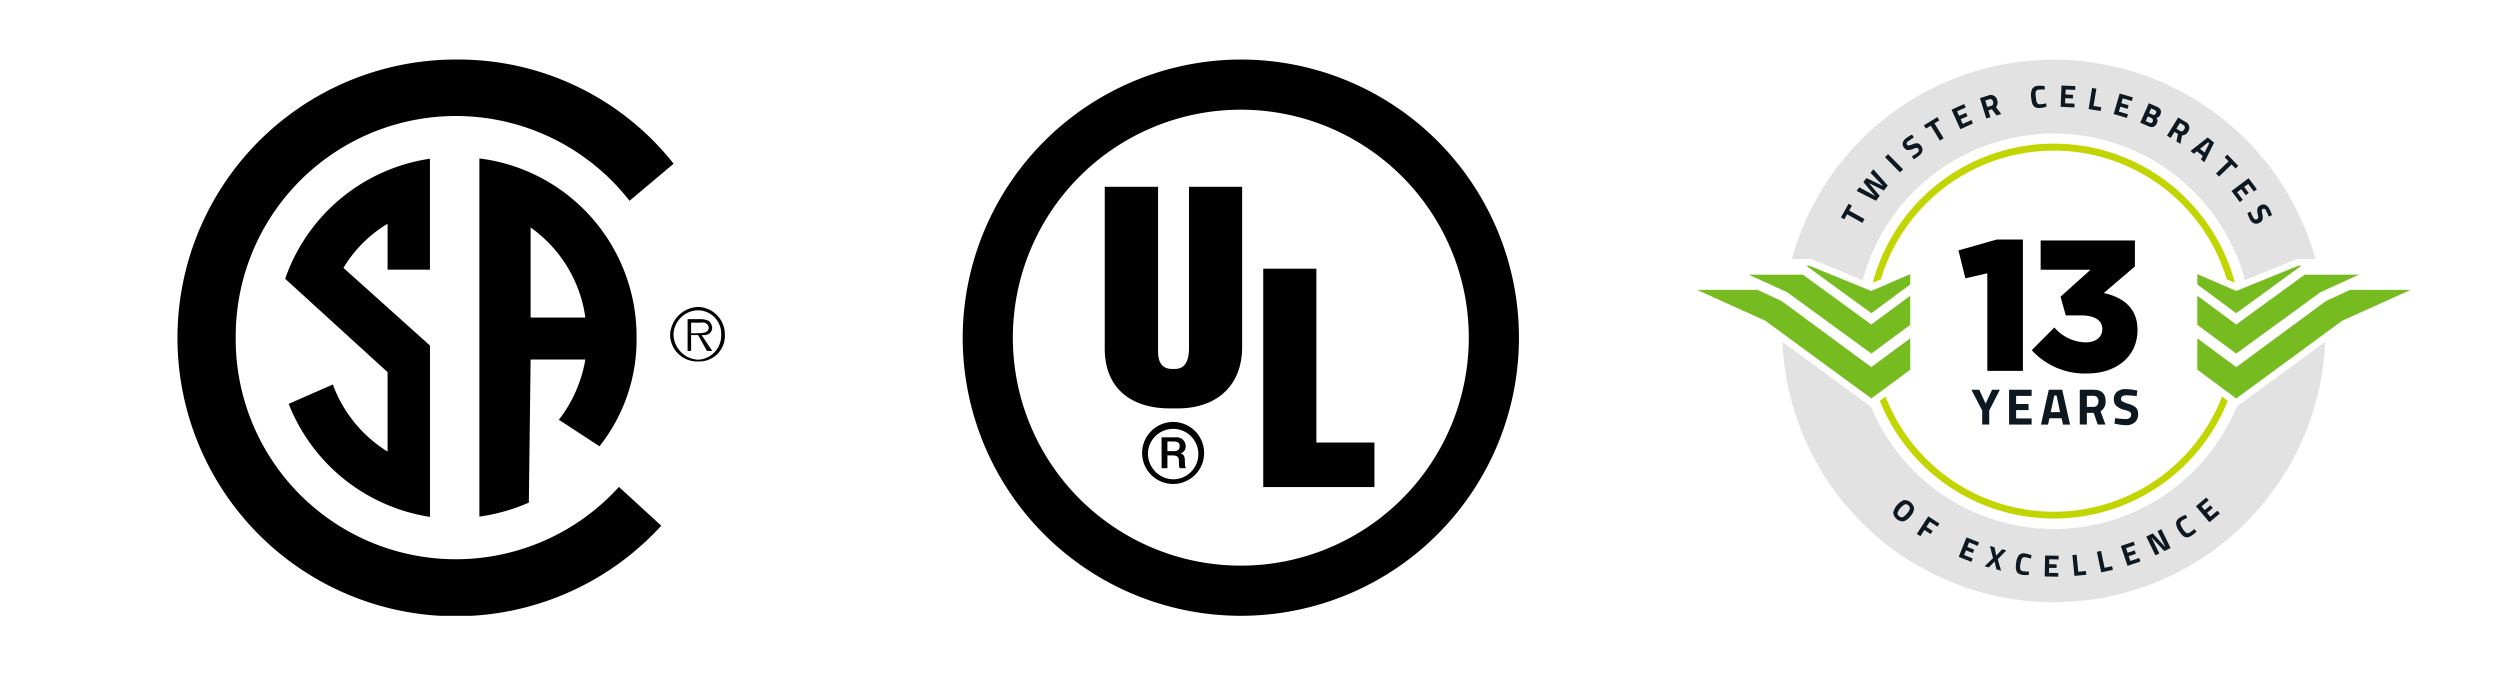
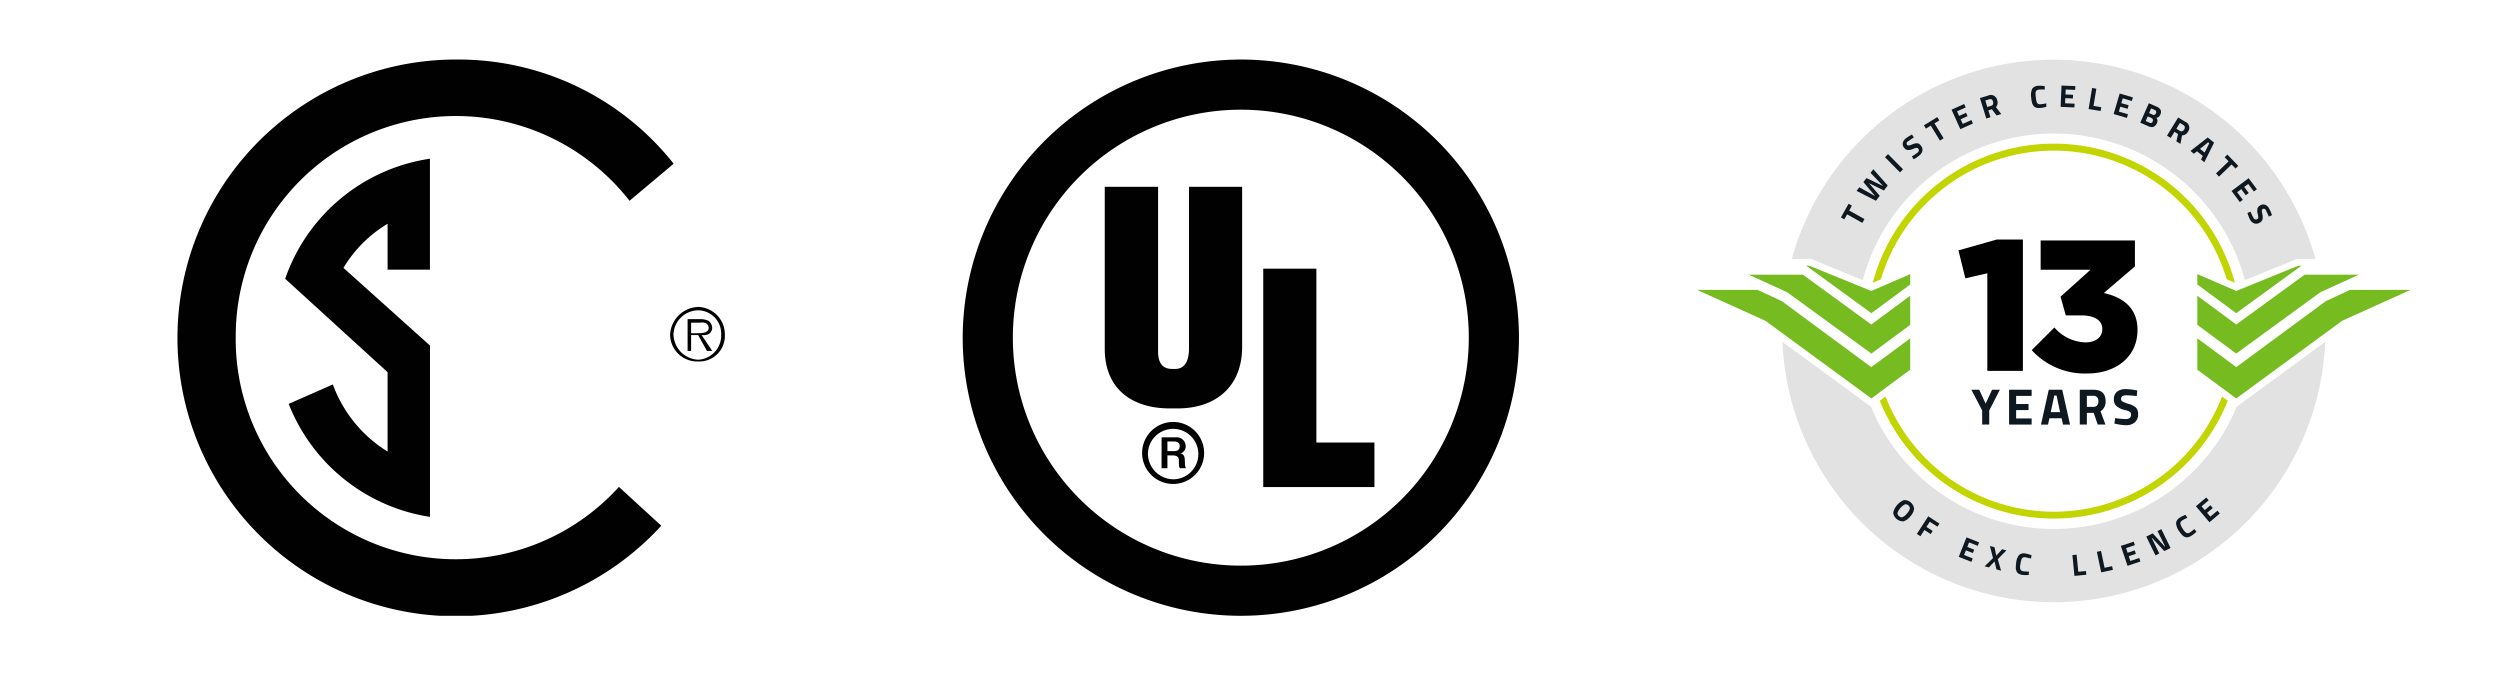
<svg xmlns="http://www.w3.org/2000/svg" id="f95aa3da-b707-431b-86ac-5888469e7314" data-name="b364494f-f04e-442f-b7e3-b6a016196bd8" viewBox="0 0 535.37 144.63">
  <defs>
    <style>.bda22cec-7a9b-447d-8222-34950f016e7e{fill:none;}.f4564e92-1d43-4fd5-9175-dd0a7e5cea6b{clip-path:url(#a6204b99-f60d-46e1-b0ea-92dc1f1260a4);}.b2102816-6595-483c-8a83-07403d5505d7,.f0fe25fc-ead2-496c-846c-be9a17eac045{fill:#010101;}.b2102816-6595-483c-8a83-07403d5505d7{fill-rule:evenodd;}.b6a629ea-c889-4fa2-b2bf-a5bd95cf97d9{fill:#e2e2e2;}.ad75907e-b681-4904-8a72-4c670b15a5d8{fill:#c2d500;}.fd4b5de1-7c29-47c2-b22f-b032d930f75d{fill:#76bc21;}.fedfe81e-26c1-405d-b29b-8215c4b52c0d{fill:#0e1821;}.b5597598-3709-481f-a145-5e7d413f7c89{clip-path:url(#a81b80c7-0cc7-4bda-975c-02747ff21bd1);}.f980f3a3-54a4-476d-925a-87a33df5fe64{clip-path:url(#a6b7fac1-0ef2-4459-bcfa-f5cc3873f5dc);}</style>
    <clipPath id="a6204b99-f60d-46e1-b0ea-92dc1f1260a4">
      <rect class="bda22cec-7a9b-447d-8222-34950f016e7e" x="206.16" y="12.75" width="119.12" height="119.12" />
    </clipPath>
    <clipPath id="a81b80c7-0cc7-4bda-975c-02747ff21bd1">
      <rect class="bda22cec-7a9b-447d-8222-34950f016e7e" x="38" y="12.75" width="117.23" height="119.12" />
    </clipPath>
    <clipPath id="a6b7fac1-0ef2-4459-bcfa-f5cc3873f5dc">
      <rect class="bda22cec-7a9b-447d-8222-34950f016e7e" x="38" y="12.75" width="117.23" height="119.12" />
    </clipPath>
  </defs>
  <g id="adbd5740-54be-4093-8999-0f9f8b5fb989" data-name="b48abfd3-4405-4b8d-81c6-c339ea035966">
    <g class="f4564e92-1d43-4fd5-9175-dd0a7e5cea6b">
      <g class="f4564e92-1d43-4fd5-9175-dd0a7e5cea6b">
        <path class="b2102816-6595-483c-8a83-07403d5505d7" d="M265.72,12.75a59.56,59.56,0,1,1-59.56,59.56h0a59.68,59.68,0,0,1,59.56-59.56m0,10.74A48.82,48.82,0,1,1,216.9,72.31a48.82,48.82,0,0,1,48.82-48.82h0" />
        <path class="b2102816-6595-483c-8a83-07403d5505d7" d="M294.33,104.3H270.52V57.54H281.9V94.77h12.43ZM266,74.3c0,8.52-5.68,13.16-13.79,13.16H250.5c-8.06,0-13.92-4.13-13.92-12.79V40H248V75.3c0,2.47,1,3.7,3,3.71h.62c2.53,0,3-2.42,3-4.45V40H266ZM244.58,97a6.64,6.64,0,1,0,6.64-6.64h0A6.66,6.66,0,0,0,244.58,97m1.25,0a5.4,5.4,0,1,1,5.39,5.64A5.51,5.51,0,0,1,245.83,97h0m3,3.27H250V97.52h1c1.41,0,1.45.62,1.46,1.23,0,1.1,0,1.25.25,1.52H254c-.27-.36-.21-.55-.27-1.58,0-.66-.09-1.42-.94-1.59h0a1.53,1.53,0,0,0,1.12-1.52A1.9,1.9,0,0,0,252,93.65h0a1.71,1.71,0,0,0-.32,0h-2.93v6.64ZM250,94.54h1.29c.79,0,1.34.21,1.34,1,0,.48-.18,1.07-1.21,1.07H250Z" />
      </g>
    </g>
  </g>
  <path class="b6a629ea-c889-4fa2-b2bf-a5bd95cf97d9" d="M386.8,55.43h1l.27.11L398.89,60a42.37,42.37,0,0,1,81.85,0l10.84-4.42.27-.11h4a58.17,58.17,0,0,0-112.14,0Z" />
  <path class="b6a629ea-c889-4fa2-b2bf-a5bd95cf97d9" d="M479.75,86.52l-.77.57a42.37,42.37,0,0,1-78.31,0l-.8-.58-18.16-13.3a58.16,58.16,0,0,0,116.22,0Z" />
  <path class="ad75907e-b681-4904-8a72-4c670b15a5d8" d="M402.79,59.81a38.66,38.66,0,0,1,74.06,0l1.75.76a40.13,40.13,0,0,0-77.56,0Z" />
  <path class="ad75907e-b681-4904-8a72-4c670b15a5d8" d="M475.85,84.92a38.65,38.65,0,0,1-72.06,0l-1.23.9a40.13,40.13,0,0,0,74.52,0Z" />
  <polygon class="fd4b5de1-7c29-47c2-b22f-b032d930f75d" points="376.39 62.08 381.59 64.5 400.73 78.62 409.07 72.45 409.07 79.17 400.75 85.33 378.05 68.69 363.42 62.08 376.39 62.08" />
  <polygon class="fd4b5de1-7c29-47c2-b22f-b032d930f75d" points="386.08 58.82 400.73 69.49 409.07 63.33 409.07 69.57 400.75 75.72 382.73 62.59 374.47 58.82 386.08 58.82" />
  <polygon class="fd4b5de1-7c29-47c2-b22f-b032d930f75d" points="387.48 56.91 400.73 62.31 409.07 58.7 409.07 60.92 400.75 67.07 386.8 56.91 387.48 56.91" />
  <polygon class="fd4b5de1-7c29-47c2-b22f-b032d930f75d" points="516.21 62.08 501.57 68.69 478.88 85.33 470.55 79.17 470.55 72.45 478.89 78.62 498.04 64.5 503.23 62.08 516.21 62.08" />
  <polygon class="fd4b5de1-7c29-47c2-b22f-b032d930f75d" points="505.15 58.82 496.89 62.59 478.88 75.72 470.55 69.57 470.55 63.33 478.89 69.49 493.54 58.82 505.15 58.82" />
  <polygon class="fd4b5de1-7c29-47c2-b22f-b032d930f75d" points="492.83 56.91 478.88 67.07 470.55 60.92 470.55 58.7 478.89 62.31 492.14 56.91 492.83 56.91" />
  <polygon class="fedfe81e-26c1-405d-b29b-8215c4b52c0d" points="394.95 46.97 394.23 46.57 395.87 43.63 396.58 44.03 396 45.09 399.27 46.91 398.82 47.73 395.55 45.9 394.95 46.97" />
  <polygon class="fedfe81e-26c1-405d-b29b-8215c4b52c0d" points="397.58 40.88 398.17 40.11 401.51 41.97 401.53 41.95 399.04 38.99 399.7 38.14 403.19 39.8 403.21 39.77 400.57 37.02 401.17 36.24 404.25 39.73 403.43 40.79 400.24 39.23 402.54 41.93 401.73 42.99 397.58 40.88" />
  <rect class="fedfe81e-26c1-405d-b29b-8215c4b52c0d" x="405.14" y="32.68" width="0.93" height="4.57" transform="translate(92.34 294.97) rotate(-44.62)" />
  <path class="fedfe81e-26c1-405d-b29b-8215c4b52c0d" d="M408.67,30.18c-.38.3-.47.58-.27.83a.38.38,0,0,0,.34.15,4.41,4.41,0,0,0,.87-.28,2.48,2.48,0,0,1,1-.2,1.13,1.13,0,0,1,.73.49,1.35,1.35,0,0,1,.34,1.12,1.71,1.71,0,0,1-.66,1,7.85,7.85,0,0,1-1,.71l-.22.11-.37-.62a12.7,12.7,0,0,0,1.15-.76c.37-.3.43-.6.19-.91a.39.39,0,0,0-.34-.16,2.25,2.25,0,0,0-.67.2,2.73,2.73,0,0,1-1.19.27,1.08,1.08,0,0,1-.78-.46,1.21,1.21,0,0,1-.31-1.06,1.74,1.74,0,0,1,.68-1,9.2,9.2,0,0,1,1.07-.68l.22-.11.4.62a8.31,8.31,0,0,0-1.11.75" />
  <polygon class="fedfe81e-26c1-405d-b29b-8215c4b52c0d" points="412.43 27.54 412 26.84 414.87 25.08 415.3 25.78 414.26 26.41 416.22 29.61 415.43 30.1 413.47 26.9 412.43 27.54" />
  <polygon class="fedfe81e-26c1-405d-b29b-8215c4b52c0d" points="419.8 27.66 417.92 23.49 420.62 22.27 420.95 23.01 419.1 23.84 419.54 24.82 421.02 24.15 421.35 24.87 419.87 25.54 420.32 26.54 422.17 25.7 422.5 26.44 419.8 27.66" />
  <path class="fedfe81e-26c1-405d-b29b-8215c4b52c0d" d="M425.8,23.63l.45,1.47-.89.27L424,21l1.7-.51a1.38,1.38,0,0,1,1.86.59,1.25,1.25,0,0,1,.14.41,1.45,1.45,0,0,1-.27,1.45l1.13,1.49-1,.29-1-1.32Zm1-1.34a.75.75,0,0,0,0-.55.74.74,0,0,0-.31-.46.62.62,0,0,0-.53,0l-.81.24.42,1.39.82-.25a.57.57,0,0,0,.41-.33" />
  <path class="fedfe81e-26c1-405d-b29b-8215c4b52c0d" d="M438.23,22.86a6.81,6.81,0,0,1-1.27.26,2.59,2.59,0,0,1-.92-.07,1.11,1.11,0,0,1-.57-.4,1.85,1.85,0,0,1-.33-.71,6.72,6.72,0,0,1-.16-1A3.4,3.4,0,0,1,435.2,19a1.64,1.64,0,0,1,1.33-.63,6.13,6.13,0,0,1,1.35.08v.73a10.27,10.27,0,0,0-1.11,0,1.19,1.19,0,0,0-.61.17.72.72,0,0,0-.24.47A4.24,4.24,0,0,0,436,21a2.25,2.25,0,0,0,.27,1.08.8.8,0,0,0,.76.24,7.71,7.71,0,0,0,1.17-.19Z" />
  <polygon class="fedfe81e-26c1-405d-b29b-8215c4b52c0d" points="441.28 22.88 441.47 18.32 444.43 18.44 444.39 19.25 442.37 19.16 442.32 20.23 443.94 20.3 443.91 21.09 442.28 21.02 442.24 22.12 444.27 22.2 444.23 23.01 441.28 22.88" />
  <polygon class="fedfe81e-26c1-405d-b29b-8215c4b52c0d" points="449.84 23.77 447.27 23.35 448.02 18.84 448.93 18.99 448.32 22.69 449.98 22.96 449.84 23.77" />
  <polygon class="fedfe81e-26c1-405d-b29b-8215c4b52c0d" points="452.63 24.42 453.92 20.03 456.75 20.86 456.53 21.63 454.58 21.06 454.28 22.09 455.84 22.54 455.62 23.3 454.06 22.85 453.75 23.9 455.7 24.47 455.47 25.25 452.63 24.42" />
  <path class="fedfe81e-26c1-405d-b29b-8215c4b52c0d" d="M460.17,22.11l1.65.72a1.68,1.68,0,0,1,.86.69,1.14,1.14,0,0,1-.05,1,1.2,1.2,0,0,1-.35.51,1,1,0,0,1-.52.21.92.92,0,0,1,.26.52,1.53,1.53,0,0,1-.89,1.42A1.7,1.7,0,0,1,460,27l-1.67-.73Zm.55,3.15-.77-.34-.45,1,.77.34a.73.73,0,0,0,.46.07A.55.55,0,0,0,461,26c.15-.34,0-.58-.32-.74m.73-1.72-.75-.33-.44,1,.76.34a.48.48,0,0,0,.65-.18.37.37,0,0,0,.05-.11.47.47,0,0,0-.14-.65h0a.31.31,0,0,0-.13-.06" />
  <path class="fedfe81e-26c1-405d-b29b-8215c4b52c0d" d="M465.66,28.23l-.81,1.31-.79-.49,2.39-3.89,1.52.92a1.38,1.38,0,0,1,.77,1.79,1.14,1.14,0,0,1-.19.34,1.42,1.42,0,0,1-1.26.77l-.36,1.83-.86-.53.35-1.58Zm1.67-.14a.78.78,0,0,0,.41-.37.71.71,0,0,0,.13-.53.67.67,0,0,0-.32-.43l-.72-.44-.76,1.24.73.45a.59.59,0,0,0,.53.08" />
  <path class="fedfe81e-26c1-405d-b29b-8215c4b52c0d" d="M469.09,32.33l3.69-2.89,1.36,1.11-2.09,4.19-.71-.58.38-.76-1.24-1-.67.53Zm3.76-1.85-1.73,1.4,1,.79,1-2Z" />
  <polygon class="fedfe81e-26c1-405d-b29b-8215c4b52c0d" points="476.4 33.67 476.99 33.1 479.32 35.52 478.73 36.09 477.89 35.22 475.19 37.82 474.55 37.15 477.25 34.55 476.4 33.67" />
  <polygon class="fedfe81e-26c1-405d-b29b-8215c4b52c0d" points="477.88 40.9 481.54 38.16 483.31 40.53 482.66 41.01 481.45 39.39 480.59 40.03 481.56 41.33 480.93 41.81 479.96 40.5 479.08 41.16 480.29 42.79 479.65 43.27 477.88 40.9" />
  <path class="fedfe81e-26c1-405d-b29b-8215c4b52c0d" d="M485.34,45.16c-.24-.43-.5-.56-.78-.4a.4.4,0,0,0-.2.32,5.61,5.61,0,0,0,.14.9,2.37,2.37,0,0,1,0,1.06,1.14,1.14,0,0,1-.6.64,1.33,1.33,0,0,1-1.16.16,1.72,1.72,0,0,1-.89-.81,6.48,6.48,0,0,1-.49-1.19l-.08-.24.67-.27a11.93,11.93,0,0,0,.58,1.26c.23.41.52.52.87.32a.41.41,0,0,0,.21-.31,2.75,2.75,0,0,0-.1-.7,2.49,2.49,0,0,1-.08-1.21A1.09,1.09,0,0,1,484,44a1.21,1.21,0,0,1,1.09-.14,1.74,1.74,0,0,1,.86.83,8,8,0,0,1,.51,1.16l.08.23-.68.3a13.35,13.35,0,0,0-.57-1.21" />
  <path class="fedfe81e-26c1-405d-b29b-8215c4b52c0d" d="M407.63,111.64a2.12,2.12,0,0,1-2.2-1.86,3.9,3.9,0,0,1,2.27-2.68,2.08,2.08,0,0,1,2.2,1.86,3,3,0,0,1-.82,1.62,2.9,2.9,0,0,1-1.45,1.06m-1.28-1.84a.75.75,0,0,0,.33.73.78.78,0,0,0,.78.21,2.54,2.54,0,0,0,.9-.76,2.59,2.59,0,0,0,.62-1,.78.78,0,0,0-.32-.76.74.74,0,0,0-.79-.18,3.55,3.55,0,0,0-1.52,1.77" />
  <polygon class="fedfe81e-26c1-405d-b29b-8215c4b52c0d" points="410.49 114.34 412.93 110.57 415.33 112.13 414.9 112.79 413.26 111.73 412.54 112.84 413.88 113.71 413.45 114.37 412.11 113.5 411.25 114.83 410.49 114.34" />
  <polygon class="fedfe81e-26c1-405d-b29b-8215c4b52c0d" points="419.46 119.25 421.12 115.08 423.82 116.15 423.53 116.89 421.67 116.15 421.29 117.13 422.77 117.72 422.49 118.44 421 117.85 420.6 118.85 422.46 119.59 422.16 120.32 419.46 119.25" />
  <polygon class="fedfe81e-26c1-405d-b29b-8215c4b52c0d" points="427.12 117.19 427.5 119 428.75 117.62 429.66 117.86 427.82 119.75 428.52 122.2 427.54 121.94 427.13 120.23 425.91 121.51 425 121.27 426.8 119.52 426.14 116.93 427.12 117.19" />
  <path class="fedfe81e-26c1-405d-b29b-8215c4b52c0d" d="M434.45,123.12a5.4,5.4,0,0,1-1.27,0,2.43,2.43,0,0,1-.87-.26,1,1,0,0,1-.46-.51,2.05,2.05,0,0,1-.17-.74,6.73,6.73,0,0,1,.07-1,3.25,3.25,0,0,1,.62-1.75,1.57,1.57,0,0,1,1.41-.32,7.06,7.06,0,0,1,1.27.36l-.12.72a7.91,7.91,0,0,0-1.07-.25,1.09,1.09,0,0,0-.62,0,.74.74,0,0,0-.34.4,6.61,6.61,0,0,0-.24,1.07,2.27,2.27,0,0,0,0,1.1.78.78,0,0,0,.68.4,8.92,8.92,0,0,0,1.16.07Z" />
-   <polygon class="fedfe81e-26c1-405d-b29b-8215c4b52c0d" points="437.87 123.45 437.95 118.96 440.85 119.02 440.84 119.81 438.84 119.77 438.82 120.82 440.42 120.85 440.41 121.63 438.81 121.6 438.79 122.67 440.78 122.71 440.77 123.5 437.87 123.45" />
  <polygon class="fedfe81e-26c1-405d-b29b-8215c4b52c0d" points="446.78 123.08 444.24 123.33 443.8 118.87 444.7 118.78 445.06 122.44 446.7 122.28 446.78 123.08" />
  <polygon class="fedfe81e-26c1-405d-b29b-8215c4b52c0d" points="452.47 122.03 449.97 122.57 449.04 118.17 449.93 117.98 450.69 121.59 452.3 121.25 452.47 122.03" />
  <polygon class="fedfe81e-26c1-405d-b29b-8215c4b52c0d" points="455.61 121.17 454.17 116.91 456.93 115.99 457.18 116.74 455.29 117.37 455.62 118.37 457.14 117.86 457.39 118.6 455.87 119.11 456.21 120.13 458.11 119.49 458.36 120.24 455.61 121.17" />
  <polygon class="fedfe81e-26c1-405d-b29b-8215c4b52c0d" points="461.59 118.93 459.62 114.9 461 114.22 463.6 117.07 463.66 117.04 462.03 113.72 462.85 113.32 464.82 117.35 463.48 118.01 460.85 115.18 460.79 115.21 462.41 118.53 461.59 118.93" />
  <path class="fedfe81e-26c1-405d-b29b-8215c4b52c0d" d="M470.37,113.85a5.6,5.6,0,0,1-1,.82,2.28,2.28,0,0,1-.82.38,1.1,1.1,0,0,1-.69-.08,1.93,1.93,0,0,1-.61-.45,7.14,7.14,0,0,1-.63-.82A3.17,3.17,0,0,1,466,112a1.57,1.57,0,0,1,.84-1.17,6,6,0,0,1,1.2-.58l.38.63a9.4,9.4,0,0,0-1,.51,1.06,1.06,0,0,0-.45.44.74.74,0,0,0,0,.51,4.17,4.17,0,0,0,.53,1,2.22,2.22,0,0,0,.75.8A.78.78,0,0,0,469,114a7,7,0,0,0,.91-.71Z" />
  <polygon class="fedfe81e-26c1-405d-b29b-8215c4b52c0d" points="473.15 111.84 470.25 108.41 472.47 106.54 472.98 107.14 471.46 108.43 472.14 109.23 473.36 108.2 473.86 108.79 472.64 109.82 473.34 110.64 474.86 109.36 475.37 109.96 473.15 111.84" />
  <polygon class="fedfe81e-26c1-405d-b29b-8215c4b52c0d" points="425.99 90.92 424.48 90.92 424.48 87.91 422.17 83.46 423.85 83.46 425.22 86.44 426.6 83.46 428.27 83.46 425.99 87.91 425.99 90.92" />
  <polygon class="fedfe81e-26c1-405d-b29b-8215c4b52c0d" points="430.24 90.92 430.24 83.46 435.07 83.46 435.07 84.78 431.75 84.78 431.75 86.52 434.41 86.52 434.41 87.82 431.75 87.82 431.75 89.61 435.07 89.61 435.07 90.92 430.24 90.92" />
  <path class="fedfe81e-26c1-405d-b29b-8215c4b52c0d" d="M437.07,90.93l1.67-7.47h2.88l1.68,7.47h-1.51l-.3-1.36h-2.61l-.3,1.36Zm2.85-6.22-.76,3.55h2l-.75-3.55Z" />
  <path class="fedfe81e-26c1-405d-b29b-8215c4b52c0d" d="M446.9,88.42v2.5h-1.52V83.46h2.9c1.76,0,2.63.82,2.63,2.46a2.35,2.35,0,0,1-1.09,2.15l1.06,2.85h-1.66l-.86-2.5Zm2.2-1.62a1.31,1.31,0,0,0,.27-.87,1.35,1.35,0,0,0-.28-.86,1,1,0,0,0-.81-.31H446.9v2.37h1.4a1,1,0,0,0,.8-.33" />
  <path class="fedfe81e-26c1-405d-b29b-8215c4b52c0d" d="M455.41,84.65c-.8,0-1.19.26-1.19.79a.58.58,0,0,0,.29.53,6.9,6.9,0,0,0,1.39.54,3.88,3.88,0,0,1,1.53.8,1.88,1.88,0,0,1,.44,1.36,2.18,2.18,0,0,1-.71,1.78,2.76,2.76,0,0,1-1.87.61,10.59,10.59,0,0,1-2.1-.27l-.39-.07.15-1.18a19,19,0,0,0,2.25.2c.78,0,1.17-.32,1.17-1a.69.69,0,0,0-.27-.55,3.52,3.52,0,0,0-1.1-.39,4.2,4.2,0,0,1-1.8-.87,1.83,1.83,0,0,1-.52-1.38,2,2,0,0,1,.68-1.67,2.85,2.85,0,0,1,1.87-.55,11.91,11.91,0,0,1,2.06.22l.4.07-.12,1.2c-.73-.09-1.46-.15-2.19-.17" />
  <polygon points="425.58 58.52 420.88 59.6 419.4 53.62 427.57 51.3 433.2 51.3 433.2 79.42 425.58 79.42 425.58 58.52" />
  <path d="M435.08,75l4.86-4.87a9.13,9.13,0,0,0,6.67,3.19c2.19,0,3.59-1.11,3.59-2.83v-.08c0-1.79-1.64-2.87-4.55-2.87h-3.27l-1.12-4,6.42-5.78H437V51.5h20.19v5.55l-6.67,5.7c4,.88,7.22,3.11,7.22,7.86v.08c0,5.66-4.54,9.29-10.77,9.29a15.36,15.36,0,0,1-11.88-5" />
  <g id="e0acec61-8498-461a-a9ef-c693cda22241" data-name="CSA">
    <g class="b5597598-3709-481f-a145-5e7d413f7c89">
      <g class="f980f3a3-54a4-476d-925a-87a33df5fe64">
        <path class="f0fe25fc-ead2-496c-846c-be9a17eac045" d="M155.23,71.74v.39a5.48,5.48,0,0,1-5.67,5.28h-.14a5.8,5.8,0,0,1-5.92-5.68,6.23,6.23,0,0,1,6.06-6,5.89,5.89,0,0,1,5.67,6m-11,0a5.54,5.54,0,0,0,5.3,5.3,5.18,5.18,0,0,0,4.91-5.3V71.6a5,5,0,0,0-4.92-5.15,5.36,5.36,0,0,0-5.3,5.29" />
        <path class="f0fe25fc-ead2-496c-846c-be9a17eac045" d="M148,75.15h-.75V68.34h3a4.44,4.44,0,0,1,1.51.38,2.16,2.16,0,0,1,.76,1.51c-.1,1.19-1,1.67-2.27,1.52l2.27,3.4h-1.13l-1.89-3.4H148Zm0-6.05v2.27h1.14c1.06-.07,2.49.09,2.64-1.14-.15-1.13-1-1.25-1.89-1.13Z" />
        <path class="f0fe25fc-ead2-496c-846c-be9a17eac045" d="M141.61,112.58A59.61,59.61,0,1,1,97.75,12.75a58.76,58.76,0,0,1,46.51,22.31L134.81,43A47.15,47.15,0,0,0,50.48,72.12a47.13,47.13,0,0,0,82.06,32.15Z" />
        <path class="f0fe25fc-ead2-496c-846c-be9a17eac045" d="M92.08,110.69a38.86,38.86,0,0,1-30.26-24.2l9.46-4.16A28.3,28.3,0,0,0,83,96.7v-17l-21.93-20a38.8,38.8,0,0,1,31-25.71V57.75H83V47.92a27.4,27.4,0,0,0-9.45,9.45L92.08,74Z" />
-         <path class="f0fe25fc-ead2-496c-846c-be9a17eac045" d="M113.63,77l-.38,30.63a39.75,39.75,0,0,1-10.59,3V33.93a38.39,38.39,0,0,1,33.66,38.19,36.77,36.77,0,0,1-7.94,23.45l-8.7-5.68A28.88,28.88,0,0,0,125.35,77ZM125.35,68a28.34,28.34,0,0,0-11.72-19.28V68Z" />
      </g>
    </g>
  </g>
</svg>